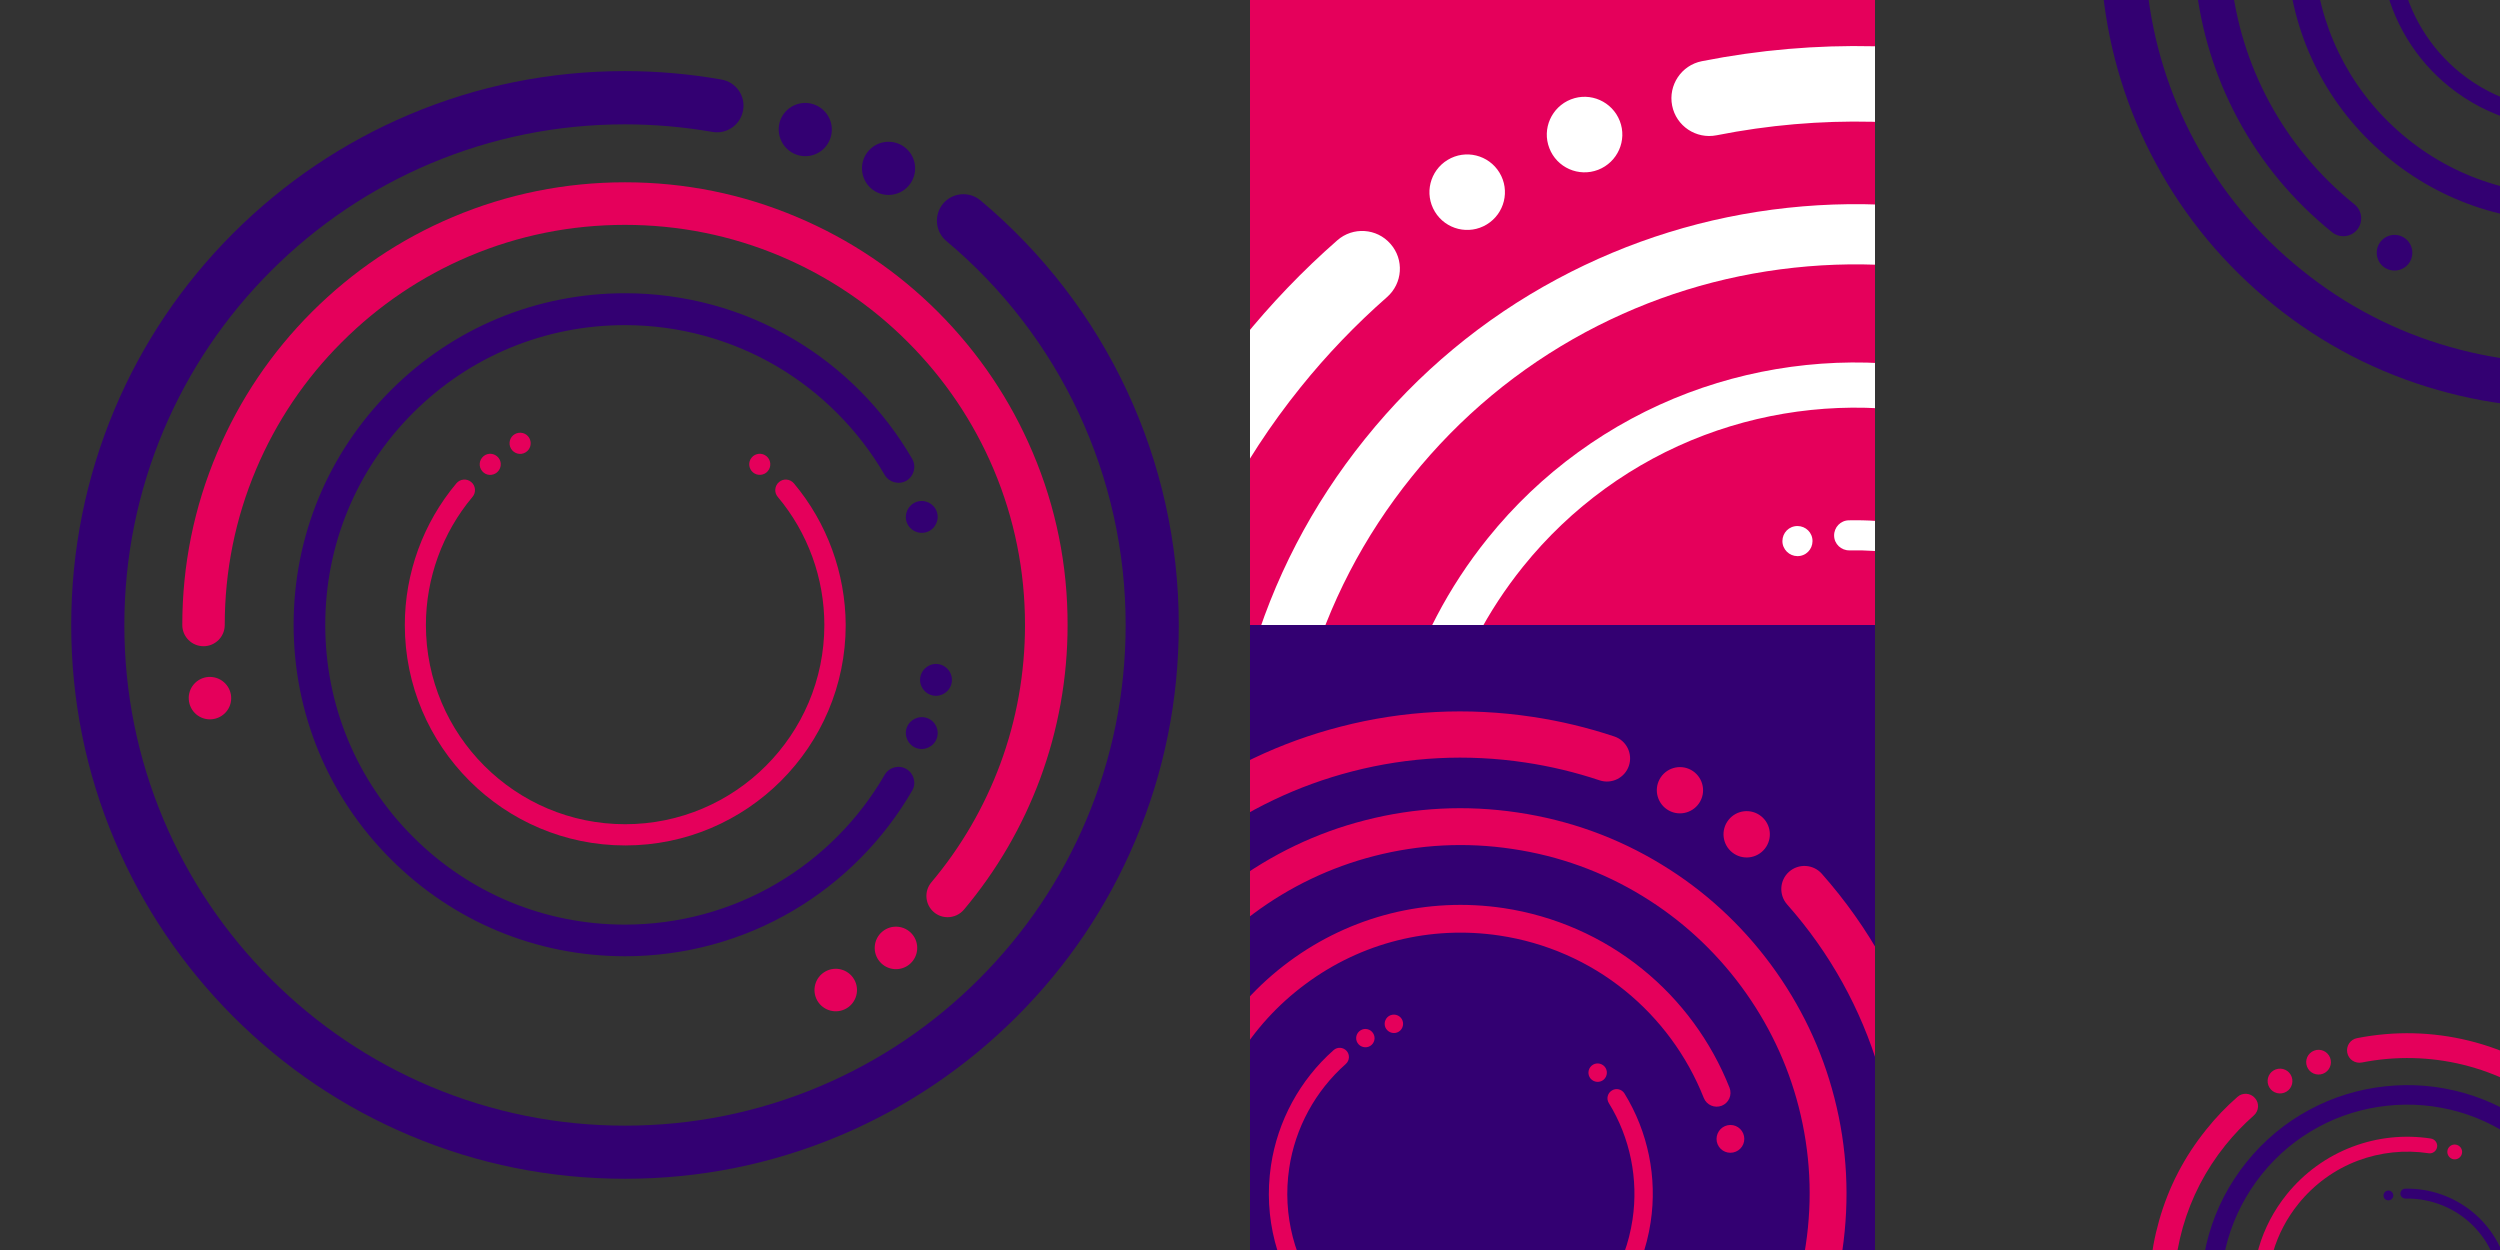
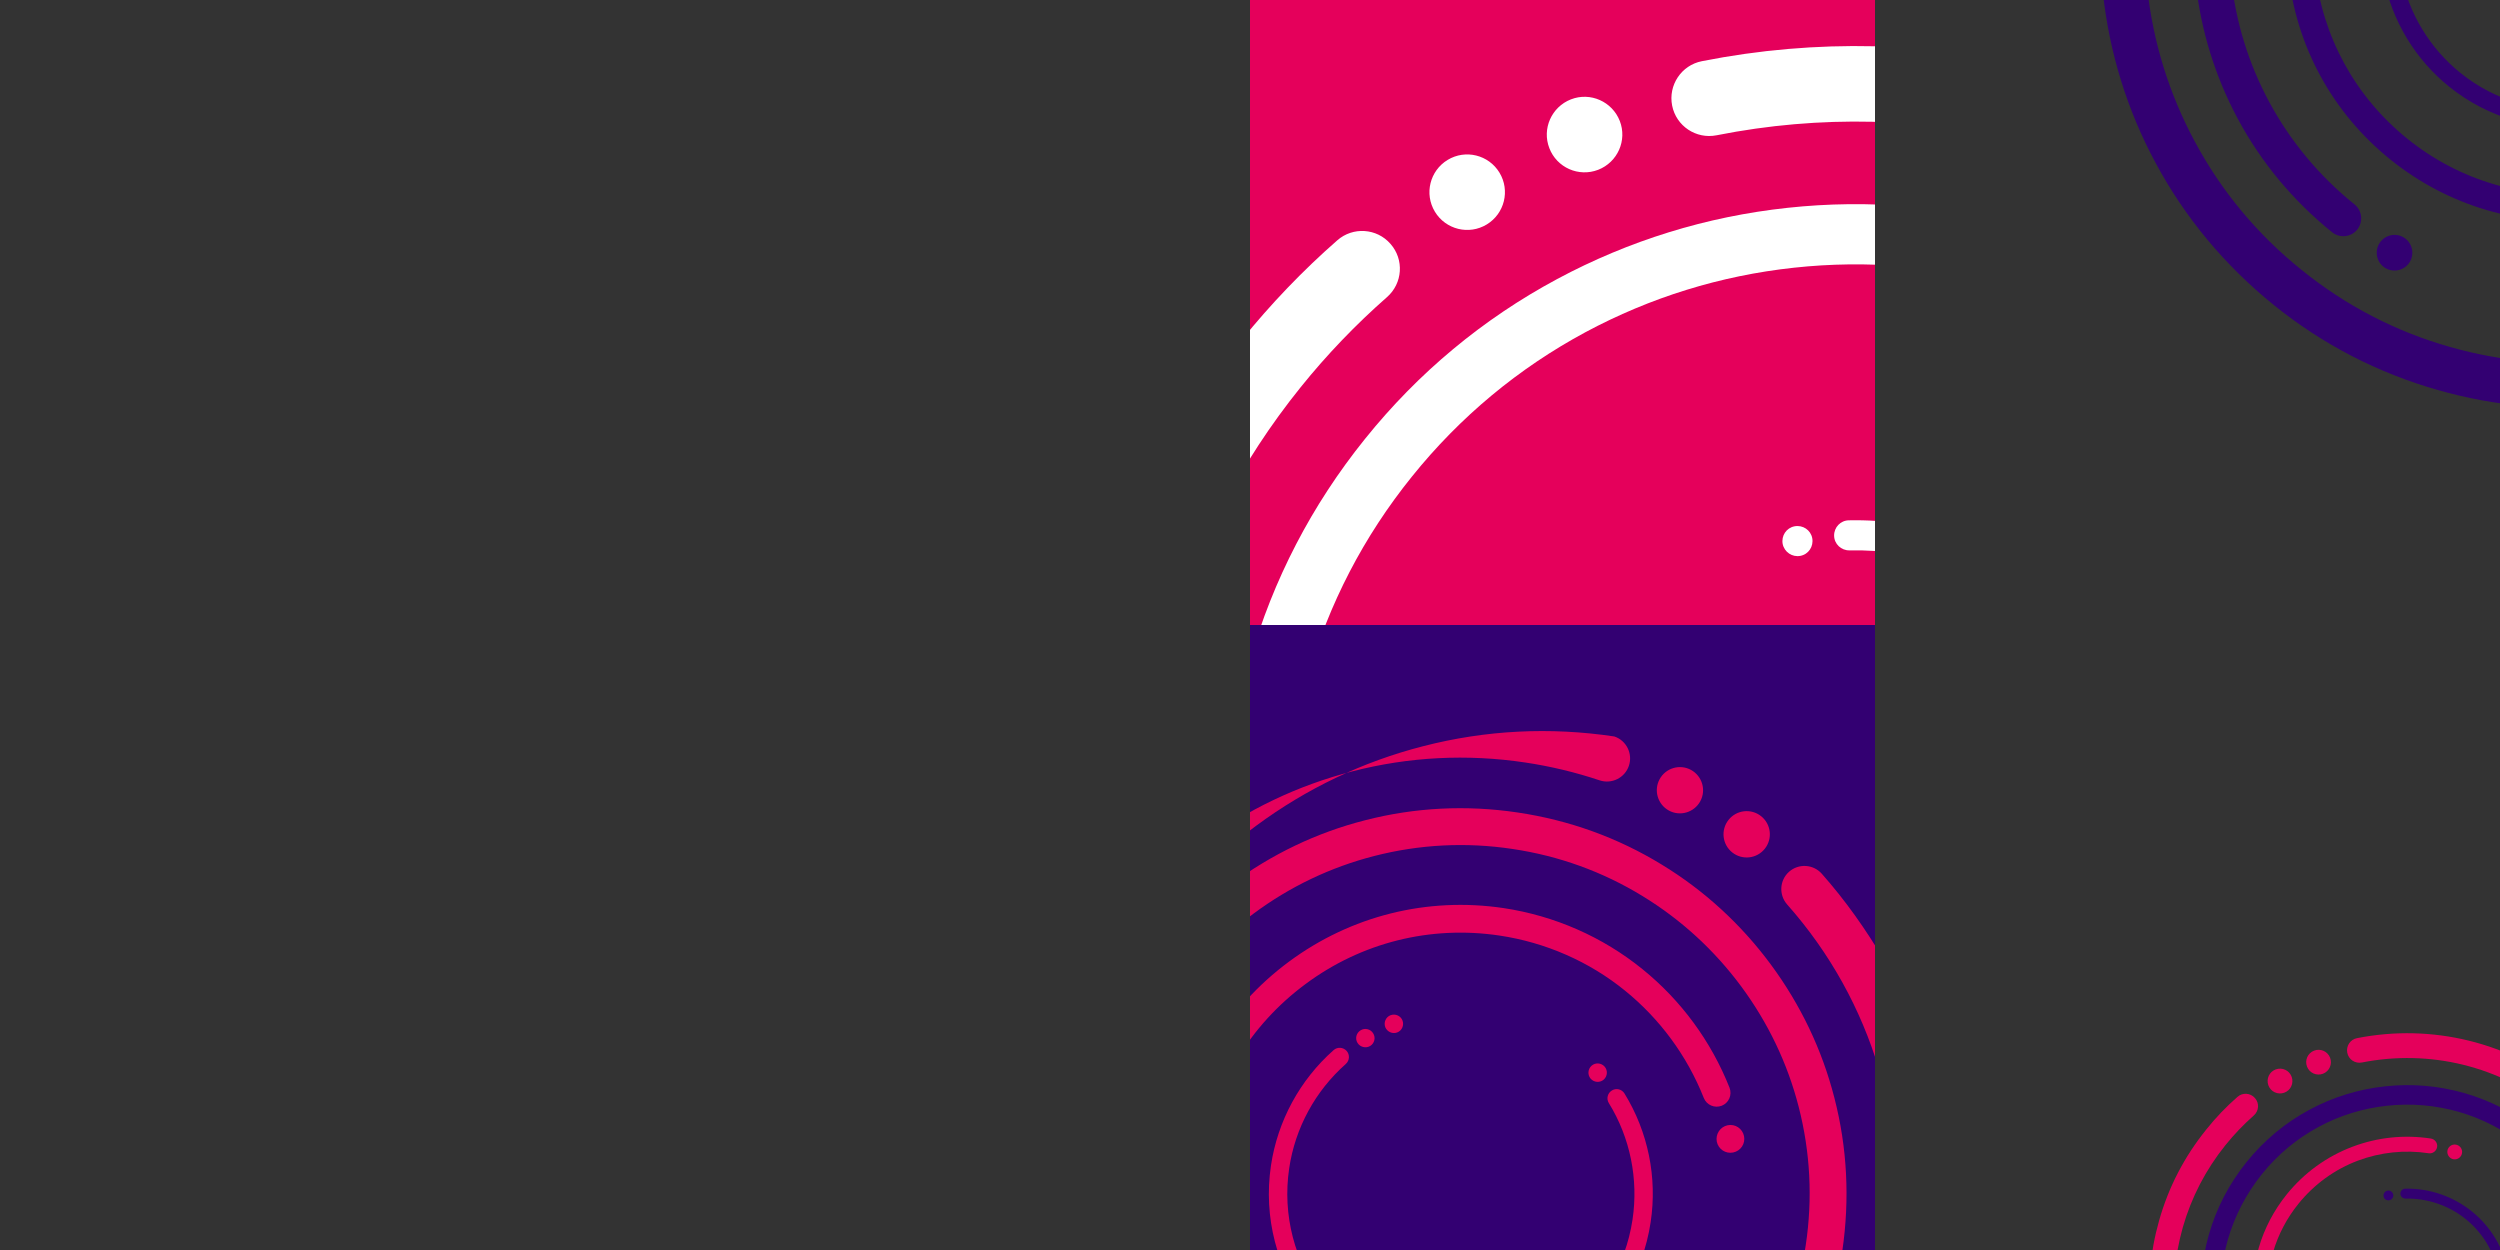
<svg xmlns="http://www.w3.org/2000/svg" xmlns:xlink="http://www.w3.org/1999/xlink" version="1.1" id="Ebene_1" x="0px" y="0px" viewBox="0 0 1920 960" style="enable-background:new 0 0 1920 960;" xml:space="preserve">
  <rect x="0" y="0" width="1920" height="960" fill="#333333" stroke="none" />
  <style type="text/css">
	.st0{clip-path:url(#SVGID_00000074422535930215228260000012052744009498549182_);}
	.st1{clip-path:url(#SVGID_00000066515285889339124230000005856668050660385426_);fill:#330072;}
	.st2{clip-path:url(#SVGID_00000066515285889339124230000005856668050660385426_);fill:#E5005B;}
	.st3{fill:#E5005B;}
	.st4{fill:#330072;}
	.st5{clip-path:url(#SVGID_00000060728211724305817650000009747695043786446234_);}
	.st6{clip-path:url(#SVGID_00000035516564173742693110000015141628135416790207_);}
	.st7{clip-path:url(#SVGID_00000169538072969392378250000006134382755065529505_);fill:#E5005B;}
	.st8{clip-path:url(#SVGID_00000093140180747217930220000002990564244905531010_);}
	.st9{fill:#FFFFFF;}
	.st10{clip-path:url(#SVGID_00000006707430222742406120000005779451312881196203_);}
	.st11{clip-path:url(#SVGID_00000183954768942442059480000012129357683188619171_);}
</style>
  <g>
    <g>
      <defs>
-         <rect id="SVGID_1_" x="-86.8" y="-86.8" width="1133.5" height="1133.5" />
-       </defs>
+         </defs>
      <clipPath id="SVGID_00000015312242996207735350000015275394731692640673_">
        <use xlink:href="#SVGID_1_" style="overflow:visible;" />
      </clipPath>
      <g style="clip-path:url(#SVGID_00000015312242996207735350000015275394731692640673_);">
        <defs>
          <rect id="SVGID_00000149377270102892044330000014762574189655710649_" x="-86.8" y="-86.8" width="1133.5" height="1133.5" />
        </defs>
        <clipPath id="SVGID_00000001627035351262176180000015893355793343106484_">
          <use xlink:href="#SVGID_00000149377270102892044330000014762574189655710649_" style="overflow:visible;" />
        </clipPath>
        <path style="clip-path:url(#SVGID_00000001627035351262176180000015893355793343106484_);fill:#330072;" d="M672.2,147     c9.8,5.6,22.2,2.3,27.9-7.5c5.6-9.8,2.3-22.2-7.5-27.9c-9.8-5.6-22.2-2.3-27.9,7.5C659.1,128.9,662.5,141.4,672.2,147" />
        <path style="clip-path:url(#SVGID_00000001627035351262176180000015893355793343106484_);fill:#330072;" d="M753,153.9     c-8.6-7.2-21.5-6.1-28.7,2.5c-7.2,8.6-6.1,21.5,2.5,28.7c87.5,73.3,137.7,180.8,137.7,294.9c0,51.9-10.2,102.3-30.2,149.7     c-19.4,45.8-47.1,86.9-82.4,122.2c-35.3,35.3-76.4,63-122.2,82.4c-47.4,20-97.7,30.2-149.7,30.2c-51.9,0-102.3-10.2-149.7-30.2     c-45.8-19.4-86.9-47.1-122.2-82.4c-35.3-35.3-63-76.4-82.4-122.2c-20-47.4-30.2-97.7-30.2-149.7c0-51.9,10.2-102.3,30.2-149.7     c19.4-45.8,47.1-86.9,82.4-122.2c35.3-35.3,76.4-63,122.2-82.4c47.4-20,97.7-30.2,149.7-30.2c22.5,0,45.1,2,67.1,5.8     c11.1,2,21.7-5.5,23.6-16.6c2-11.1-5.5-21.7-16.6-23.6c-24.3-4.3-49.3-6.5-74.2-6.5c-57.4,0-113.1,11.2-165.6,33.4     c-50.6,21.4-96.1,52.1-135.2,91.1c-39.1,39.1-69.7,84.5-91.1,135.2C65.9,366.9,54.7,422.6,54.7,480c0,57.4,11.2,113.1,33.4,165.6     c21.4,50.6,52.1,96.1,91.1,135.2c39.1,39.1,84.5,69.7,135.2,91.1c52.4,22.2,108.1,33.4,165.6,33.4c57.4,0,113.1-11.2,165.6-33.4     c50.6-21.4,96.1-52.1,135.2-91.1c39.1-39.1,69.7-84.5,91.1-135.2c22.2-52.4,33.4-108.1,33.4-165.6     C905.3,353.8,849.8,235,753,153.9" />
        <path style="clip-path:url(#SVGID_00000001627035351262176180000015893355793343106484_);fill:#330072;" d="M611.5,118.7     c10.6,3.9,22.3-1.6,26.1-12.2c3.9-10.6-1.6-22.3-12.2-26.2c-10.6-3.9-22.3,1.6-26.2,12.2C595.5,103.1,600.9,114.8,611.5,118.7" />
        <path style="clip-path:url(#SVGID_00000001627035351262176180000015893355793343106484_);fill:#E5005B;" d="M609.7,371.2     c-2.9-3.4-8-3.9-11.4-1c-3.4,2.9-3.9,8-1,11.4c23.1,27.5,35.8,62.4,35.8,98.4c0,84.4-68.6,153-153,153c-84.4,0-153-68.6-153-153     c0-35.9,12.7-70.9,35.8-98.4c2.9-3.4,2.4-8.6-1-11.4c-3.4-2.9-8.6-2.4-11.4,1c-25.5,30.4-39.6,69-39.6,108.8     c0,93.3,75.9,169.3,169.3,169.3c93.3,0,169.3-75.9,169.3-169.3C649.3,440.2,635.2,401.6,609.7,371.2" />
        <path style="clip-path:url(#SVGID_00000001627035351262176180000015893355793343106484_);fill:#E5005B;" d="M403.5,347.5     c3.9-2.2,5.2-7.2,3-11.1c-2.2-3.9-7.2-5.2-11.1-3c-3.9,2.2-5.2,7.2-3,11.1C394.7,348.4,399.6,349.8,403.5,347.5" />
        <path style="clip-path:url(#SVGID_00000001627035351262176180000015893355793343106484_);fill:#E5005B;" d="M381.7,362.8     c3.4-2.9,3.9-8,1-11.4c-2.9-3.4-8-3.9-11.4-1c-3.4,2.9-3.9,8-1,11.4C373.1,365.3,378.2,365.7,381.7,362.8" />
        <path style="clip-path:url(#SVGID_00000001627035351262176180000015893355793343106484_);fill:#E5005B;" d="M578.3,362.8     c3.4,2.9,8.6,2.4,11.4-1c2.9-3.4,2.4-8.6-1-11.4c-3.4-2.9-8.6-2.4-11.4,1C574.4,354.8,574.9,359.9,578.3,362.8" />
        <path style="clip-path:url(#SVGID_00000001627035351262176180000015893355793343106484_);fill:#330072;" d="M696.1,590.6     c-5.8-3.4-13.3-1.4-16.7,4.5c-19.9,34.4-48.5,63.2-82.7,83.3c-35.2,20.8-75.6,31.7-116.7,31.7c-61.5,0-119.3-23.9-162.8-67.4     c-43.5-43.5-67.4-101.3-67.4-162.8s23.9-119.3,67.4-162.8c43.5-43.5,101.3-67.4,162.8-67.4c41.1,0,81.5,11,116.7,31.7     c34.2,20.2,62.8,49,82.7,83.3c3.4,5.8,10.9,7.8,16.7,4.5c5.8-3.4,7.8-10.9,4.5-16.7c-22-38-53.6-69.9-91.4-92.2     c-39-23-83.6-35.1-129.1-35.1c-68,0-132,26.5-180,74.6c-48.1,48.1-74.6,112-74.6,180c0,68,26.5,131.9,74.6,180     c48.1,48.1,112,74.6,180,74.6c45.5,0,90.1-12.1,129.1-35.1c37.8-22.3,69.4-54.2,91.4-92.2C703.9,601.5,701.9,594,696.1,590.6" />
        <path style="clip-path:url(#SVGID_00000001627035351262176180000015893355793343106484_);fill:#330072;" d="M712.1,551.5     c-6.3-2.3-13.4,1-15.7,7.3c-2.3,6.3,1,13.4,7.3,15.7c6.3,2.3,13.4-1,15.7-7.3C721.7,560.8,718.5,553.8,712.1,551.5" />
        <path style="clip-path:url(#SVGID_00000001627035351262176180000015893355793343106484_);fill:#330072;" d="M721,510.1     c-6.6-1.2-13,3.3-14.2,9.9c-1.2,6.6,3.3,13,9.9,14.2c6.6,1.2,13-3.3,14.2-9.9C732.1,517.6,727.6,511.3,721,510.1" />
        <path style="clip-path:url(#SVGID_00000001627035351262176180000015893355793343106484_);fill:#330072;" d="M696.4,401.2     c2.3,6.3,9.3,9.6,15.7,7.3c6.3-2.3,9.6-9.3,7.3-15.7c-2.3-6.3-9.3-9.6-15.7-7.3C697.4,387.9,694.1,394.9,696.4,401.2" />
        <path style="clip-path:url(#SVGID_00000001627035351262176180000015893355793343106484_);fill:#E5005B;" d="M793.2,347.7     c-17.1-40.5-41.6-76.8-72.8-108.1c-31.2-31.2-67.6-55.7-108.1-72.8C570.4,149,525.9,140,480,140c-45.9,0-90.4,9-132.3,26.7     c-40.5,17.1-76.8,41.6-108.1,72.8c-31.2,31.2-55.7,67.6-72.8,108.1C149,389.6,140,434.1,140,480c0,9,7.3,16.3,16.3,16.3     c9,0,16.3-7.3,16.3-16.3c0-41.5,8.1-81.7,24.1-119.6c15.5-36.6,37.6-69.5,65.9-97.7c28.2-28.2,61.1-50.4,97.7-65.9     c37.9-16,78.1-24.1,119.6-24.1s81.7,8.1,119.6,24.1c36.6,15.5,69.5,37.6,97.7,65.9c28.2,28.2,50.4,61.1,65.9,97.7     c16,37.9,24.1,78.1,24.1,119.6c0,36.8-6.4,72.8-19.1,107c-12.3,33-30,63.5-52.8,90.6c-5.8,6.9-4.9,17.2,2,23     c3.1,2.6,6.8,3.8,10.5,3.8c4.6,0,9.3-2,12.5-5.8c25.2-30,44.8-63.7,58.4-100.2c14-37.8,21.2-77.6,21.2-118.3     C820,434.1,811,389.6,793.2,347.7" />
        <path style="clip-path:url(#SVGID_00000001627035351262176180000015893355793343106484_);fill:#E5005B;" d="M158.4,520.1     c-8.9,1.6-14.8,10-13.2,18.9c1.6,8.9,10,14.8,18.9,13.2c8.9-1.6,14.8-10,13.2-18.9C175.7,524.5,167.3,518.6,158.4,520.1" />
        <path style="clip-path:url(#SVGID_00000001627035351262176180000015893355793343106484_);fill:#E5005B;" d="M633.7,746.2     c-7.8,4.5-10.5,14.5-6,22.3c4.5,7.8,14.5,10.5,22.3,6c7.8-4.5,10.5-14.5,6-22.3C651.5,744.4,641.5,741.7,633.7,746.2" />
        <path style="clip-path:url(#SVGID_00000001627035351262176180000015893355793343106484_);fill:#E5005B;" d="M677.6,715.5     c-6.9,5.8-7.8,16.1-2,23c5.8,6.9,16.1,7.8,23,2c6.9-5.8,7.8-16.1,2-23C694.8,710.6,684.5,709.7,677.6,715.5" />
      </g>
    </g>
  </g>
  <rect x="960" class="st3" width="480" height="480" />
  <rect x="960" y="480" class="st4" width="480" height="480" />
  <g>
    <defs>
      <rect id="SVGID_00000158736954318628400780000001920560198226914223_" x="960" y="480" width="480" height="480" />
    </defs>
    <clipPath id="SVGID_00000131345976180196174800000014727718378901547152_">
      <use xlink:href="#SVGID_00000158736954318628400780000001920560198226914223_" style="overflow:visible;" />
    </clipPath>
    <g style="clip-path:url(#SVGID_00000131345976180196174800000014727718378901547152_);">
      <g>
        <defs>
          <rect id="SVGID_00000021120631961456882990000015210439644671020213_" x="628.3" y="423.2" transform="matrix(0.148 -0.989 0.989 0.148 49.557 1891.17)" width="987.3" height="987.3" />
        </defs>
        <clipPath id="SVGID_00000039095394441528208520000015802096761286600613_">
          <use xlink:href="#SVGID_00000021120631961456882990000015210439644671020213_" style="overflow:visible;" />
        </clipPath>
        <g style="clip-path:url(#SVGID_00000039095394441528208520000015802096761286600613_);">
          <defs>
            <rect id="SVGID_00000106136104413354134150000014828202779281102487_" x="628.3" y="423.2" transform="matrix(0.148 -0.989 0.989 0.148 49.557 1891.17)" width="987.3" height="987.3" />
          </defs>
          <clipPath id="SVGID_00000068658333634531195580000003845809096371739836_">
            <use xlink:href="#SVGID_00000106136104413354134150000014828202779281102487_" style="overflow:visible;" />
          </clipPath>
          <path style="clip-path:url(#SVGID_00000068658333634531195580000003845809096371739836_);fill:#E5005B;" d="M1330.4,654.7      c7.7,6.1,18.9,4.8,25-2.9c6.1-7.7,4.8-18.9-2.9-25c-7.7-6.1-18.9-4.8-25,2.9C1321.4,637.4,1322.7,648.6,1330.4,654.7" />
-           <path style="clip-path:url(#SVGID_00000068658333634531195580000003845809096371739836_);fill:#E5005B;" d="M1399.1,671      c-6.5-7.3-17.7-8-25.1-1.5c-7.3,6.5-8,17.7-1.5,25.1c66,74.4,95.4,173.5,80.7,271.7c-6.7,44.7-21.9,86.8-45.3,125      c-22.6,37-51.7,68.8-86.7,94.7c-35,25.9-74,44.5-115.9,55.3c-43.4,11.2-88.1,13.5-132.8,6.8c-44.7-6.7-86.8-21.9-125-45.3      c-37-22.6-68.8-51.7-94.7-86.7c-25.9-35-44.5-74-55.3-115.9c-11.2-43.4-13.5-88.1-6.8-132.8c6.7-44.7,21.9-86.8,45.3-125      c22.6-37,51.7-68.8,86.7-94.7c35-25.9,74-44.5,115.9-55.3c43.4-11.2,88.1-13.5,132.8-6.8c19.4,2.9,38.6,7.5,57.1,13.7      c9.3,3.1,19.4-1.9,22.5-11.2c3.1-9.3-1.9-19.4-11.2-22.5c-20.4-6.8-41.6-11.9-63.1-15.1c-49.5-7.4-98.9-4.9-146.9,7.5      c-46.4,11.9-89.5,32.5-128.2,61.1c-38.7,28.6-70.9,63.9-95.9,104.7c-25.9,42.3-42.7,88.9-50.1,138.3      c-7.4,49.5-4.9,98.9,7.5,146.9c11.9,46.4,32.5,89.5,61.1,128.2c28.6,38.7,63.9,70.9,104.7,95.9c42.3,25.9,88.9,42.7,138.3,50.1      c49.5,7.4,98.9,4.9,146.9-7.5c46.4-11.9,89.5-32.5,128.2-61.1c38.7-28.6,70.9-63.9,95.9-104.7c25.9-42.3,42.7-88.9,50.1-138.3      C1504.6,862.8,1472,753.3,1399.1,671" />
+           <path style="clip-path:url(#SVGID_00000068658333634531195580000003845809096371739836_);fill:#E5005B;" d="M1399.1,671      c-6.5-7.3-17.7-8-25.1-1.5c-7.3,6.5-8,17.7-1.5,25.1c66,74.4,95.4,173.5,80.7,271.7c-6.7,44.7-21.9,86.8-45.3,125      c-22.6,37-51.7,68.8-86.7,94.7c-35,25.9-74,44.5-115.9,55.3c-43.4,11.2-88.1,13.5-132.8,6.8c-44.7-6.7-86.8-21.9-125-45.3      c-37-22.6-68.8-51.7-94.7-86.7c-25.9-35-44.5-74-55.3-115.9c-11.2-43.4-13.5-88.1-6.8-132.8c6.7-44.7,21.9-86.8,45.3-125      c22.6-37,51.7-68.8,86.7-94.7c35-25.9,74-44.5,115.9-55.3c43.4-11.2,88.1-13.5,132.8-6.8c19.4,2.9,38.6,7.5,57.1,13.7      c9.3,3.1,19.4-1.9,22.5-11.2c3.1-9.3-1.9-19.4-11.2-22.5c-49.5-7.4-98.9-4.9-146.9,7.5      c-46.4,11.9-89.5,32.5-128.2,61.1c-38.7,28.6-70.9,63.9-95.9,104.7c-25.9,42.3-42.7,88.9-50.1,138.3      c-7.4,49.5-4.9,98.9,7.5,146.9c11.9,46.4,32.5,89.5,61.1,128.2c28.6,38.7,63.9,70.9,104.7,95.9c42.3,25.9,88.9,42.7,138.3,50.1      c49.5,7.4,98.9,4.9,146.9-7.5c46.4-11.9,89.5-32.5,128.2-61.1c38.7-28.6,70.9-63.9,95.9-104.7c25.9-42.3,42.7-88.9,50.1-138.3      C1504.6,862.8,1472,753.3,1399.1,671" />
          <path style="clip-path:url(#SVGID_00000068658333634531195580000003845809096371739836_);fill:#E5005B;" d="M1281.7,622.5      c8.6,4.7,19.4,1.5,24.1-7.1c4.7-8.6,1.5-19.4-7.1-24.1c-8.6-4.7-19.4-1.5-24.1,7.1C1269.9,607,1273.1,617.8,1281.7,622.5" />
          <path style="clip-path:url(#SVGID_00000068658333634531195580000003845809096371739836_);fill:#E5005B;" d="M1247.6,839.8      c-2-3.3-6.4-4.4-9.7-2.3c-3.3,2-4.4,6.4-2.3,9.7c16.4,26.6,22.8,58.4,18.2,89.3c-10.8,72.7-78.8,123-151.5,112.2      c-72.7-10.8-123-78.8-112.2-151.5c4.6-31,20.1-59.4,43.5-80.1c2.9-2.6,3.2-7.1,0.6-10c-2.6-2.9-7.1-3.2-10-0.6      c-25.9,22.9-43,54.4-48.1,88.6c-12,80.4,43.6,155.6,124,167.6c80.4,12,155.6-43.7,167.6-124.1      C1272.9,904.3,1265.7,869.2,1247.6,839.8" />
          <path style="clip-path:url(#SVGID_00000068658333634531195580000003845809096371739836_);fill:#E5005B;" d="M1073.1,792.9      c3.6-1.4,5.4-5.5,4-9.2c-1.4-3.6-5.5-5.4-9.2-4c-3.6,1.4-5.4,5.5-4,9.2C1065.4,792.5,1069.5,794.3,1073.1,792.9" />
          <path style="clip-path:url(#SVGID_00000068658333634531195580000003845809096371739836_);fill:#E5005B;" d="M1052.3,803.3      c3.3-2,4.4-6.4,2.3-9.7c-2-3.3-6.4-4.4-9.7-2.3c-3.3,2-4.4,6.4-2.3,9.7C1044.6,804.2,1049,805.3,1052.3,803.3" />
          <path style="clip-path:url(#SVGID_00000068658333634531195580000003845809096371739836_);fill:#E5005B;" d="M1221.7,828.5      c2.6,2.9,7.1,3.2,10,0.6c2.9-2.6,3.2-7.1,0.6-10c-2.6-2.9-7.1-3.2-10-0.6C1219.4,821.1,1219.1,825.6,1221.7,828.5" />
          <path style="clip-path:url(#SVGID_00000068658333634531195580000003845809096371739836_);fill:#E5005B;" d="M1293.9,1039.9      c-4.6-3.7-11.3-2.9-15,1.7c-21.5,27-49.9,48.2-81.9,61.2c-33,13.4-69.2,17.6-104.6,12.3c-53-7.9-99.7-36-131.5-79      c-31.9-43-45.1-95.9-37.2-148.9s36-99.7,79-131.5c43-31.9,95.9-45.1,148.9-37.2c35.4,5.3,68.8,19.9,96.4,42.3      c26.9,21.8,47.8,50.3,60.5,82.4c2.2,5.5,8.3,8.1,13.8,6c5.5-2.2,8.1-8.3,6-13.8c-14.1-35.6-37.2-67.1-66.9-91.1      c-30.6-24.8-67.5-41-106.7-46.9c-58.6-8.7-117.1,5.9-164.7,41.1c-47.6,35.2-78.6,86.9-87.4,145.5      c-8.7,58.6,5.9,117.1,41.1,164.7c35.2,47.6,86.9,78.6,145.5,87.4c39.2,5.8,79.2,1.1,115.7-13.7c35.5-14.3,66.8-37.7,90.6-67.6      C1299.2,1050.3,1298.5,1043.6,1293.9,1039.9" />
          <path style="clip-path:url(#SVGID_00000068658333634531195580000003845809096371739836_);fill:#E5005B;" d="M1312.7,1008.2      c-5.2-2.8-11.6-0.9-14.4,4.3c-2.8,5.2-0.9,11.6,4.3,14.4c5.2,2.8,11.6,0.9,14.4-4.3C1319.8,1017.5,1317.9,1011.1,1312.7,1008.2" />
          <path style="clip-path:url(#SVGID_00000068658333634531195580000003845809096371739836_);fill:#E5005B;" d="M1325.7,973.7      c-5.6-1.9-11.6,1.1-13.5,6.7c-1.9,5.6,1.1,11.6,6.7,13.5s11.6-1.1,13.5-6.7S1331.3,975.6,1325.7,973.7" />
          <path style="clip-path:url(#SVGID_00000068658333634531195580000003845809096371739836_);fill:#E5005B;" d="M1318.5,876.8      c1.2,5.8,6.8,9.5,12.6,8.3c5.8-1.2,9.5-6.8,8.3-12.6c-1.2-5.8-6.8-9.5-12.6-8.3C1321.1,865.4,1317.4,871,1318.5,876.8" />
          <path style="clip-path:url(#SVGID_00000068658333634531195580000003845809096371739836_);fill:#E5005B;" d="M1408.8,843.1      c-9.5-37.1-26-71.5-48.9-102.5c-22.9-30.9-51-56.7-83.7-76.6c-33.8-20.7-71-34.1-110.6-40c-39.5-5.9-79-3.9-117.4,6      c-37.1,9.5-71.5,26-102.4,48.9c-30.9,22.9-56.7,51-76.6,83.7c-20.7,33.8-34.1,71-40,110.6c-1.2,7.8,4.2,15,12,16.1      c7.8,1.2,15-4.2,16.1-12c5.3-35.7,17.5-69.4,36.2-100c18-29.5,41.4-55,69.3-75.7c27.9-20.7,59.1-35.6,92.6-44.2      c34.7-8.9,70.4-10.8,106.2-5.4c35.7,5.3,69.4,17.5,99.9,36.2c29.5,18,55,41.4,75.7,69.3c20.7,28,35.6,59.1,44.2,92.6      c8.9,34.7,10.8,70.4,5.4,106.2c-4.7,31.7-14.9,61.9-30.2,89.7c-14.8,26.9-34,50.8-57.1,71.3c-5.9,5.2-6.4,14.2-1.2,20.1      c2.3,2.6,5.3,4.2,8.5,4.6c4,0.6,8.2-0.5,11.5-3.4c25.5-22.6,46.8-49.1,63.2-78.8c17-30.8,28.2-64.2,33.4-99.2      C1420.7,921,1418.7,881.5,1408.8,843.1" />
          <path style="clip-path:url(#SVGID_00000068658333634531195580000003845809096371739836_);fill:#E5005B;" d="M839.7,910.1      c-7.8,0.2-14,6.7-13.8,14.6c0.2,7.8,6.7,14,14.6,13.8c7.8-0.2,14-6.7,13.8-14.6S847.6,909.9,839.7,910.1" />
          <path style="clip-path:url(#SVGID_00000068658333634531195580000003845809096371739836_);fill:#E5005B;" d="M1220.1,1165.9      c-7.3,2.9-10.9,11.1-8,18.4c2.9,7.3,11.1,10.9,18.4,8c7.3-2.9,10.9-11.1,8-18.4C1235.7,1166.6,1227.4,1163,1220.1,1165.9" />
-           <path style="clip-path:url(#SVGID_00000068658333634531195580000003845809096371739836_);fill:#E5005B;" d="M1261.9,1145.1      c-6.7,4.1-8.8,12.8-4.7,19.5c4.1,6.7,12.8,8.8,19.5,4.7c6.7-4.1,8.8-12.8,4.7-19.5C1277.3,1143.1,1268.6,1141,1261.9,1145.1" />
        </g>
      </g>
    </g>
  </g>
  <g>
    <defs>
      <rect id="SVGID_00000070087582837729018840000001123254424580976030_" x="960" width="480" height="480" />
    </defs>
    <clipPath id="SVGID_00000001638288736780809010000007027757799675501700_">
      <use xlink:href="#SVGID_00000070087582837729018840000001123254424580976030_" style="overflow:visible;" />
    </clipPath>
    <g style="clip-path:url(#SVGID_00000001638288736780809010000007027757799675501700_);">
      <g>
        <g>
          <path class="st9" d="M1227.4,130.4c14.9-5.8,22.4-22.6,16.6-37.5c-5.8-14.9-22.6-22.4-37.5-16.6c-14.9,5.8-22.4,22.6-16.6,37.5      C1195.6,128.7,1212.4,136.2,1227.4,130.4z" />
          <path class="st9" d="M1307,47c-15.7,3.1-25.9,18.4-22.8,34.1c3.1,15.7,18.4,25.9,34.1,22.8c159.3-31.6,323.1,8.7,449.4,110.4      c57.5,46.3,104.2,102.4,138.8,166.9c33.4,62.3,54.3,129.7,61.9,200.3c7.6,70.6,1.7,140.9-17.7,208.9      c-20.1,70.4-53.7,135.2-100,192.7c-46.3,57.5-102.4,104.2-166.9,138.8c-62.3,33.4-129.7,54.3-200.3,61.9      c-70.6,7.6-140.9,1.7-208.9-17.7c-70.4-20.1-135.2-53.7-192.7-100c-57.5-46.3-104.2-102.4-138.8-166.9      C909.7,837,888.8,769.6,881.2,699c-7.6-70.6-1.7-140.9,17.7-208.9c20.1-70.4,53.7-135.2,100-192.7c20.1-25,42.4-48.2,66.3-69.2      c12.1-10.6,13.3-28.9,2.7-40.9c-10.5-12.1-28.9-13.3-40.9-2.7c-26.4,23.1-51.1,48.9-73.3,76.4      c-51.2,63.6-88.4,135.3-110.6,213.2c-21.4,75.2-28,152.9-19.6,231C832,783.3,855,857.8,892,926.7      c38.3,71.3,90,133.5,153.6,184.6c63.6,51.2,135.3,88.4,213.2,110.6c75.2,21.4,152.9,28,231,19.6c78.1-8.4,152.6-31.5,221.5-68.5      c71.3-38.3,133.5-90,184.6-153.6s88.4-135.3,110.6-213.2c21.4-75.2,28-152.9,19.6-231c-8.4-78.1-31.5-152.6-68.5-221.5      c-38.3-71.3-90-133.5-153.6-184.6C1664.3,56.6,1483.1,12.1,1307,47z" />
          <path class="st9" d="M1141.8,172.4c13.7-8.3,18.1-26.1,9.8-39.8c-8.3-13.7-26.1-18.1-39.8-9.8c-13.7,8.3-18.1,26.1-9.8,39.8      C1110.3,176.3,1128.1,180.7,1141.8,172.4z" />
        </g>
        <g>
          <path class="st9" d="M1419.9,399.6c-6.4,0.1-11.4,5.4-11.3,11.8c0.1,6.4,5.4,11.4,11.8,11.3c51-1.1,101,16,140.9,48.1      c93.5,75.2,108.3,212.5,33.1,305.9c-75.2,93.5-212.5,108.3-305.9,33.1c-39.8-32.1-67.2-77.3-77-127.4      c-1.2-6.3-7.3-10.3-13.6-9.1c-6.3,1.2-10.3,7.3-9.1,13.6c10.9,55.4,41.2,105.4,85.2,140.9c103.4,83.2,255.2,66.8,338.4-36.6      c83.2-103.4,66.8-255.2-36.6-338.4C1531.7,417.3,1476.3,398.4,1419.9,399.6z" />
          <path class="st9" d="M1209.9,606.8c1-6.3-3.3-12.2-9.6-13.2c-6.3-1-12.2,3.3-13.2,9.6c-1,6.3,3.3,12.2,9.6,13.2      C1203,617.4,1208.9,613.1,1209.9,606.8z" />
          <path class="st9" d="M1207.3,644.7c-0.1-6.4-5.4-11.4-11.8-11.3c-6.4,0.1-11.4,5.4-11.3,11.8c0.1,6.4,5.4,11.4,11.8,11.3      C1202.4,656.3,1207.5,651,1207.3,644.7z" />
          <path class="st9" d="M1382.7,426.9c6.3-1.2,10.3-7.3,9.1-13.6c-1.2-6.3-7.3-10.3-13.6-9.1c-6.3,1.2-10.3,7.3-9.1,13.6      C1370.4,424,1376.4,428.1,1382.7,426.9z" />
        </g>
        <g>
-           <path class="st9" d="M1740,499.6c-9,3.5-13.4,13.5-10,22.5c20.3,52.7,26.8,110,18.6,165.9c-8.4,57.5-32.2,112-68.9,157.6      c-54.8,68.1-132.9,110.8-219.8,120.2c-86.9,9.4-172.3-15.6-240.4-70.4s-110.8-132.9-120.2-219.8      c-9.4-86.9,15.6-172.3,70.4-240.4c36.7-45.6,84.8-80.5,139.2-101c52.8-19.9,110.2-25.9,166-17.3c9.5,1.5,18.4-5,19.8-14.5      c1.5-9.5-5-18.4-14.5-19.8c-61.7-9.5-125.2-2.9-183.6,19.1c-60.2,22.7-113.5,61.3-154,111.7c-60.6,75.3-88.3,169.8-77.9,265.9      c10.4,96.1,57.6,182.5,132.9,243.1c75.3,60.6,169.8,88.3,265.9,77.9c96.1-10.4,182.5-57.6,243.1-132.9      c40.6-50.4,66.9-110.7,76.2-174.3c9-61.8,1.9-125.2-20.6-183.4C1759,500.5,1749,496.1,1740,499.6z" />
          <path class="st9" d="M1710.9,446.9c-8.2,5-10.8,15.7-5.9,23.9c5,8.2,15.7,10.8,23.9,5.9c8.2-5,10.8-15.7,5.9-23.9      C1729.8,444.5,1719.2,441.9,1710.9,446.9z" />
          <path class="st9" d="M1673,400.1c-7.2,6.3-8,17.3-1.6,24.5c6.3,7.2,17.3,8,24.5,1.6c7.2-6.3,8-17.3,1.6-24.5      C1691.2,394.5,1680.2,393.8,1673,400.1z" />
          <path class="st9" d="M1530.5,330.2c9.1,3.1,19-1.8,22.1-10.8s-1.8-19-10.8-22.1c-9.1-3.1-19,1.8-22.1,10.8      C1516.6,317.3,1521.5,327.1,1530.5,330.2z" />
        </g>
        <g>
          <path class="st9" d="M1557.5,175.3c-60.1-17.1-122.2-22.4-184.6-15.7c-62.4,6.7-122,25.2-177,54.7      c-57,30.6-106.7,71.9-147.6,122.8c-40.9,50.8-70.7,108.2-88.4,170.4c-17.1,60.1-22.4,122.2-15.7,184.6      c6.7,62.4,25.2,122,54.7,177c30.6,57,71.9,106.7,122.8,147.6c10,8,24.6,6.5,32.6-3.5c8-10,6.5-24.6-3.5-32.6      c-46-37-83.3-81.9-111-133.4c-26.7-49.8-43.4-103.6-49.5-160.1c-6.1-56.4-1.3-112.6,14.1-167c16-56.2,42.9-108.1,79.9-154      c37-46,81.9-83.3,133.4-111c49.8-26.7,103.6-43.4,160.1-49.5c56.4-6.1,112.6-1.3,167,14.1c56.2,16,108.1,42.9,154,79.9      c40.8,32.8,74.9,72,101.4,116.6c25.6,43,43.6,89.9,53.3,139.3c2.5,12.6,14.7,20.8,27.2,18.3c5.6-1.1,10.3-4.1,13.6-8.2      c4.1-5.2,6.1-12,4.7-19c-10.7-54.6-30.6-106.5-59-154.1c-29.4-49.3-67.1-92.7-112.2-128.9C1677.1,222.8,1619.8,193,1557.5,175.3      z" />
          <path class="st9" d="M1182.5,1032.3c-6.2,11.2-2.1,25.3,9.1,31.5c11.2,6.2,25.3,2.1,31.5-9.1c6.2-11.2,2.1-25.3-9.1-31.5      C1202.8,1017,1188.7,1021.1,1182.5,1032.3z" />
          <path class="st9" d="M1856.7,707.4c-2,12.7,6.7,24.5,19.4,26.5c12.7,2,24.5-6.7,26.5-19.4s-6.7-24.5-19.4-26.5      C1870.5,686,1858.7,694.7,1856.7,707.4z" />
          <path class="st9" d="M1861.8,631.3c0.3,12.8,10.9,23,23.7,22.7c12.8-0.3,23-10.9,22.7-23.7c-0.3-12.8-10.9-23-23.7-22.7      C1871.7,607.9,1861.5,618.5,1861.8,631.3z" />
        </g>
      </g>
    </g>
  </g>
  <g>
    <defs>
      <rect id="SVGID_00000121998629843732402850000011475693335368732578_" x="1440" y="480" width="480" height="480" />
    </defs>
    <clipPath id="SVGID_00000070116469837001641640000006602625742981794947_">
      <use xlink:href="#SVGID_00000121998629843732402850000011475693335368732578_" style="overflow:visible;" />
    </clipPath>
    <g style="clip-path:url(#SVGID_00000070116469837001641640000006602625742981794947_);">
      <g>
        <g>
          <path class="st3" d="M1784.1,824.6c4.9-1.9,7.3-7.4,5.4-12.3c-1.9-4.9-7.4-7.3-12.3-5.4c-4.9,1.9-7.3,7.4-5.4,12.3      C1773.7,824.1,1779.2,826.5,1784.1,824.6z" />
          <path class="st3" d="M1810.2,797.3c-5.2,1-8.5,6-7.5,11.2c1,5.2,6,8.5,11.2,7.5c52.2-10.3,105.9,2.8,147.3,36.2      c18.8,15.2,34.2,33.6,45.5,54.7c11,20.4,17.8,42.5,20.3,65.6c2.5,23.1,0.5,46.2-5.8,68.5c-6.6,23.1-17.6,44.3-32.8,63.2      c-15.2,18.8-33.6,34.2-54.7,45.5c-20.4,11-42.5,17.8-65.6,20.3c-23.1,2.5-46.2,0.5-68.5-5.8c-23.1-6.6-44.3-17.6-63.2-32.8      c-18.8-15.2-34.2-33.6-45.5-54.7c-11-20.4-17.8-42.5-20.3-65.6c-2.5-23.1-0.5-46.2,5.8-68.5c6.6-23.1,17.6-44.3,32.8-63.2      c6.6-8.2,13.9-15.8,21.7-22.7c4-3.5,4.4-9.5,0.9-13.4c-3.5-4-9.5-4.4-13.4-0.9c-8.7,7.6-16.8,16-24,25.1      c-16.8,20.8-29,44.3-36.2,69.9c-7,24.6-9.2,50.1-6.4,75.7c2.8,25.6,10.3,50,22.4,72.6c12.6,23.4,29.5,43.7,50.3,60.5      s44.3,29,69.9,36.2c24.6,7,50.1,9.2,75.7,6.4c25.6-2.8,50-10.3,72.6-22.4c23.4-12.6,43.7-29.5,60.5-50.3      c16.8-20.8,29-44.3,36.2-69.9c7-24.6,9.2-50.1,6.4-75.7c-2.8-25.6-10.3-50-22.4-72.6c-12.6-23.4-29.5-43.7-50.3-60.5      C1927.3,800.5,1867.9,785.9,1810.2,797.3z" />
          <path class="st3" d="M1756,838.4c4.5-2.7,5.9-8.6,3.2-13.1c-2.7-4.5-8.6-5.9-13.1-3.2c-4.5,2.7-5.9,8.6-3.2,13.1      S1751.5,841.1,1756,838.4z" />
        </g>
        <g>
          <path class="st4" d="M1847.2,912.9c-2.1,0-3.7,1.8-3.7,3.9c0,2.1,1.8,3.7,3.9,3.7c16.7-0.3,33.1,5.2,46.2,15.7      c30.6,24.7,35.5,69.6,10.8,100.3c-24.7,30.6-69.6,35.5-100.3,10.8c-13.1-10.5-22-25.3-25.2-41.7c-0.4-2-2.4-3.4-4.4-3      c-2,0.4-3.4,2.4-3,4.4c3.6,18.2,13.5,34.6,27.9,46.2c33.9,27.3,83.6,21.9,110.9-12c27.3-33.9,21.9-83.6-12-110.9      C1883.8,918.7,1865.7,912.5,1847.2,912.9z" />
          <path class="st4" d="M1778.3,980.8c0.3-2.1-1.1-4-3.2-4.3c-2.1-0.3-4,1.1-4.3,3.2c-0.3,2.1,1.1,4,3.2,4.3      C1776.1,984.3,1778,982.9,1778.3,980.8z" />
-           <path class="st4" d="M1777.5,993.2c0-2.1-1.8-3.7-3.9-3.7c-2.1,0-3.7,1.8-3.7,3.9c0,2.1,1.8,3.7,3.9,3.7      C1775.9,997,1777.6,995.3,1777.5,993.2z" />
          <path class="st4" d="M1835,921.8c2-0.4,3.4-2.4,3-4.4c-0.4-2-2.4-3.4-4.4-3c-2,0.4-3.4,2.4-3,4.4      C1830.9,920.9,1832.9,922.2,1835,921.8z" />
        </g>
        <g>
          <path class="st3" d="M1952.1,945.6c-2.9,1.1-4.4,4.4-3.3,7.4c6.7,17.3,8.8,36.1,6.1,54.4c-2.8,18.9-10.6,36.7-22.6,51.6      c-18,22.3-43.5,36.3-72,39.4c-28.5,3.1-56.5-5.1-78.8-23.1s-36.3-43.5-39.4-72c-3.1-28.5,5.1-56.5,23.1-78.8      c12-14.9,27.8-26.4,45.6-33.1c17.3-6.5,36.1-8.5,54.4-5.7c3.1,0.5,6-1.7,6.5-4.8c0.5-3.1-1.7-6-4.8-6.5c-20.2-3.1-41-1-60.2,6.3      c-19.7,7.4-37.2,20.1-50.5,36.6c-19.9,24.7-28.9,55.6-25.5,87.2c3.4,31.5,18.9,59.8,43.6,79.7c24.7,19.9,55.6,28.9,87.2,25.5      c31.5-3.4,59.8-18.9,79.7-43.6c13.3-16.5,21.9-36.3,25-57.1c3-20.2,0.6-41-6.7-60.1C1958.3,946,1955,944.5,1952.1,945.6z" />
          <path class="st9" d="M1942.6,928.4c-2.7,1.6-3.6,5.1-1.9,7.8c1.6,2.7,5.1,3.6,7.8,1.9c2.7-1.6,3.6-5.1,1.9-7.8      C1948.7,927.6,1945.2,926.7,1942.6,928.4z" />
          <path class="st9" d="M1930.1,913c-2.4,2.1-2.6,5.7-0.5,8c2.1,2.4,5.7,2.6,8,0.5c2.4-2.1,2.6-5.7,0.5-8S1932.5,911,1930.1,913z" />
          <path class="st3" d="M1883.4,890.1c3,1,6.2-0.6,7.2-3.6s-0.6-6.2-3.6-7.2c-3-1-6.2,0.6-7.2,3.6      C1878.9,885.9,1880.5,889.1,1883.4,890.1z" />
        </g>
        <g>
          <path class="st4" d="M1892.3,839.4c-19.7-5.6-40.1-7.3-60.5-5.1s-40,8.2-58,17.9c-18.7,10-35,23.6-48.4,40.2      c-13.4,16.7-23.2,35.4-29,55.8c-5.6,19.7-7.3,40.1-5.1,60.5c2.2,20.5,8.2,40,17.9,58c10,18.7,23.6,35,40.2,48.4      c3.3,2.6,8.1,2.1,10.7-1.2s2.1-8.1-1.2-10.7c-15.1-12.1-27.3-26.8-36.4-43.7c-8.8-16.3-14.2-34-16.2-52.5      c-2-18.5-0.4-36.9,4.6-54.7c5.3-18.4,14.1-35.4,26.2-50.5c12.1-15.1,26.8-27.3,43.7-36.4c16.3-8.8,34-14.2,52.5-16.2      c18.5-2,36.9-0.4,54.7,4.6c18.4,5.3,35.4,14.1,50.5,26.2c13.4,10.8,24.5,23.6,33.2,38.2c8.4,14.1,14.3,29.5,17.5,45.6      c0.8,4.1,4.8,6.8,8.9,6c1.8-0.4,3.4-1.3,4.5-2.7c1.4-1.7,2-3.9,1.5-6.2c-3.5-17.9-10-34.9-19.3-50.5      c-9.6-16.1-22-30.4-36.8-42.3C1931.5,854.9,1912.7,845.2,1892.3,839.4z" />
          <path class="st9" d="M1769.4,1120.2c-2,3.7-0.7,8.3,3,10.3c3.7,2,8.3,0.7,10.3-3c2-3.7,0.7-8.3-3-10.3      C1776,1115.2,1771.4,1116.5,1769.4,1120.2z" />
          <path class="st9" d="M1990.3,1013.7c-0.6,4.1,2.2,8,6.3,8.7c4.1,0.6,8-2.2,8.7-6.3c0.6-4.1-2.2-8-6.3-8.7      C1994.9,1006.7,1991,1009.6,1990.3,1013.7z" />
          <path class="st9" d="M1992,988.8c0.1,4.2,3.6,7.5,7.8,7.4c4.2-0.1,7.5-3.6,7.4-7.8c-0.1-4.2-3.6-7.5-7.8-7.4      C1995.2,981.1,1991.9,984.6,1992,988.8z" />
        </g>
      </g>
    </g>
  </g>
  <g>
    <defs>
      <rect id="SVGID_00000080183427545556861420000005609976931140209851_" x="1440" width="480" height="480" />
    </defs>
    <clipPath id="SVGID_00000120561260411277245140000014421580670935029947_">
      <use xlink:href="#SVGID_00000080183427545556861420000005609976931140209851_" style="overflow:visible;" />
    </clipPath>
    <g style="clip-path:url(#SVGID_00000120561260411277245140000014421580670935029947_);">
      <g>
        <g>
          <path class="st4" d="M1853.6-345.3c8.8-3.4,13.2-13.3,9.8-22.2c-3.4-8.8-13.3-13.2-22.2-9.8c-8.8,3.4-13.2,13.3-9.8,22.2      C1834.8-346.3,1844.7-341.9,1853.6-345.3z" />
          <path class="st4" d="M1900.6-394.6c-9.3,1.8-15.3,10.9-13.5,20.1c1.8,9.3,10.9,15.3,20.1,13.5c94.1-18.6,190.9,5.1,265.5,65.2      c34,27.3,61.6,60.5,82,98.6c19.8,36.8,32.1,76.6,36.6,118.3c4.5,41.7,1,83.2-10.5,123.4c-11.8,41.6-31.7,79.9-59.1,113.8      c-27.3,34-60.5,61.6-98.6,82c-36.8,19.8-76.6,32.1-118.3,36.6c-41.7,4.5-83.2,1-123.4-10.5c-41.6-11.8-79.9-31.7-113.8-59.1      c-34-27.3-61.6-60.5-82-98.6c-19.8-36.8-32.1-76.6-36.6-118.3c-4.5-41.7-1-83.2,10.5-123.4c11.8-41.6,31.7-79.9,59.1-113.8      c11.9-14.8,25.1-28.5,39.2-40.9c7.1-6.2,7.8-17.1,1.6-24.2c-6.2-7.1-17.1-7.8-24.2-1.6c-15.6,13.7-30.2,28.9-43.3,45.2      c-30.2,37.6-52.2,79.9-65.3,125.9C1613.9-97.8,1610-51.9,1615-5.7c5,46.1,18.6,90.2,40.5,130.8c22.6,42.1,53.2,78.8,90.7,109.1      s79.9,52.2,125.9,65.3c44.4,12.7,90.3,16.6,136.5,11.6c46.1-5,90.2-18.6,130.8-40.5c42.1-22.6,78.8-53.2,109.1-90.7      s52.2-79.9,65.3-125.9c12.7-44.4,16.6-90.3,11.6-136.5c-5-46.1-18.6-90.2-40.5-130.8c-22.6-42.1-53.2-78.8-90.7-109.1      C2111.7-388.9,2004.6-415.2,1900.6-394.6z" />
          <path class="st4" d="M1803-320.5c8.1-4.9,10.7-15.4,5.8-23.5c-4.9-8.1-15.4-10.7-23.5-5.8c-8.1,4.9-10.7,15.4-5.8,23.5      C1784.4-318.2,1794.9-315.6,1803-320.5z" />
        </g>
        <g>
          <path class="st4" d="M1967.3-186.3c-3.8,0.1-6.8,3.2-6.7,7c0.1,3.8,3.2,6.8,7,6.7c30.1-0.6,59.7,9.5,83.2,28.4      c55.2,44.4,64,125.5,19.5,180.7c-44.4,55.2-125.5,64-180.7,19.5c-23.5-18.9-39.7-45.7-45.5-75.2c-0.7-3.7-4.3-6.1-8-5.4      c-3.7,0.7-6.1,4.3-5.4,8c6.4,32.7,24.3,62.3,50.3,83.2c61.1,49.2,150.8,39.5,199.9-21.6s39.5-150.8-21.6-199.9      C2033.3-175.8,2000.6-187,1967.3-186.3z" />
          <path class="st4" d="M1843.2-63.9c0.6-3.7-2-7.2-5.7-7.8c-3.7-0.6-7.2,2-7.8,5.7c-0.6,3.7,2,7.2,5.7,7.8      C1839.2-57.6,1842.6-60.1,1843.2-63.9z" />
          <path class="st4" d="M1841.7-41.5c-0.1-3.8-3.2-6.8-7-6.7c-3.8,0.1-6.8,3.2-6.7,7c0.1,3.8,3.2,6.8,7,6.7      C1838.8-34.6,1841.8-37.7,1841.7-41.5z" />
          <path class="st4" d="M1945.3-170.2c3.7-0.7,6.1-4.3,5.4-8c-0.7-3.7-4.3-6.1-8-5.4c-3.7,0.7-6.1,4.3-5.4,8      C1938-171.9,1941.6-169.5,1945.3-170.2z" />
        </g>
        <g>
          <path class="st4" d="M2156.4-127.2c-5.3,2-7.9,8-5.9,13.3c12,31.1,15.8,65,11,98c-5,34-19,66.2-40.7,93.1      c-32.4,40.2-78.5,65.4-129.9,71c-51.3,5.5-101.8-9.2-142-41.6c-40.2-32.4-65.4-78.5-71-129.9c-5.5-51.3,9.2-101.8,41.6-142      c21.7-26.9,50.1-47.5,82.2-59.6c31.2-11.8,65.1-15.3,98.1-10.2c5.6,0.9,10.8-3,11.7-8.6c0.9-5.6-3-10.8-8.6-11.7      c-36.4-5.6-74-1.7-108.5,11.3c-35.6,13.4-67,36.2-91,66c-35.8,44.5-52.2,100.3-46,157.1c6.1,56.8,34,107.8,78.5,143.6      c44.5,35.8,100.3,52.2,157.1,46c56.8-6.1,107.8-34,143.6-78.5c24-29.8,39.5-65.4,45-103c5.3-36.5,1.1-74-12.1-108.4      C2167.6-126.7,2161.7-129.3,2156.4-127.2z" />
          <path class="st4" d="M2139.2-158.4c-4.9,2.9-6.4,9.2-3.5,14.1c2.9,4.9,9.2,6.4,14.1,3.5c4.9-2.9,6.4-9.2,3.5-14.1      C2150.4-159.7,2144.1-161.3,2139.2-158.4z" />
          <path class="st4" d="M2116.8-186c-4.3,3.7-4.7,10.2-1,14.5c3.7,4.3,10.2,4.7,14.5,1c4.3-3.7,4.7-10.2,1-14.5      C2127.6-189.3,2121.1-189.7,2116.8-186z" />
          <path class="st4" d="M2032.7-227.3c5.4,1.8,11.2-1,13-6.4c1.8-5.4-1-11.2-6.4-13c-5.4-1.8-11.2,1-13,6.4      C2024.4-234.9,2027.3-229.1,2032.7-227.3z" />
        </g>
        <g>
          <path class="st4" d="M2048.6-318.8c-35.5-10.1-72.2-13.2-109.1-9.2c-36.9,4-72.1,14.9-104.6,32.3c-33.7,18.1-63,42.5-87.2,72.5      s-41.7,63.9-52.2,100.7c-10.1,35.5-13.2,72.2-9.2,109.1c4,36.9,14.9,72.1,32.3,104.6c18.1,33.7,42.5,63,72.5,87.2      c5.9,4.7,14.5,3.8,19.3-2.1c4.7-5.9,3.8-14.5-2.1-19.3c-27.2-21.9-49.2-48.4-65.6-78.8c-15.8-29.4-25.6-61.2-29.2-94.6      c-3.6-33.3-0.8-66.5,8.4-98.6c9.5-33.2,25.4-63.8,47.2-91c21.9-27.2,48.4-49.2,78.8-65.6c29.4-15.8,61.2-25.6,94.6-29.2      c33.3-3.6,66.5-0.8,98.6,8.4c33.2,9.5,63.8,25.4,91,47.2c24.1,19.4,44.2,42.6,59.9,68.9c15.2,25.4,25.7,53.1,31.5,82.3      c1.5,7.4,8.7,12.3,16.1,10.8c3.3-0.6,6.1-2.4,8-4.8c2.4-3,3.6-7.1,2.8-11.2c-6.3-32.3-18.1-62.9-34.8-91      c-17.4-29.1-39.7-54.7-66.3-76.2C2119.2-290.8,2085.4-308.3,2048.6-318.8z" />
          <path class="st4" d="M1827,187.5c-3.6,6.6-1.2,15,5.4,18.6c6.6,3.6,15,1.2,18.6-5.4c3.6-6.6,1.2-15-5.4-18.6      C1839,178.4,1830.7,180.9,1827,187.5z" />
          <path class="st4" d="M2225.3-4.5c-1.2,7.5,4,14.5,11.4,15.6c7.5,1.2,14.5-4,15.6-11.4s-4-14.5-11.4-15.6      C2233.5-17.1,2226.5-11.9,2225.3-4.5z" />
          <path class="st4" d="M2228.4-49.4c0.2,7.6,6.4,13.6,14,13.4c7.6-0.2,13.6-6.4,13.4-14s-6.4-13.6-14-13.4      C2234.2-63.2,2228.2-56.9,2228.4-49.4z" />
        </g>
      </g>
    </g>
  </g>
</svg>